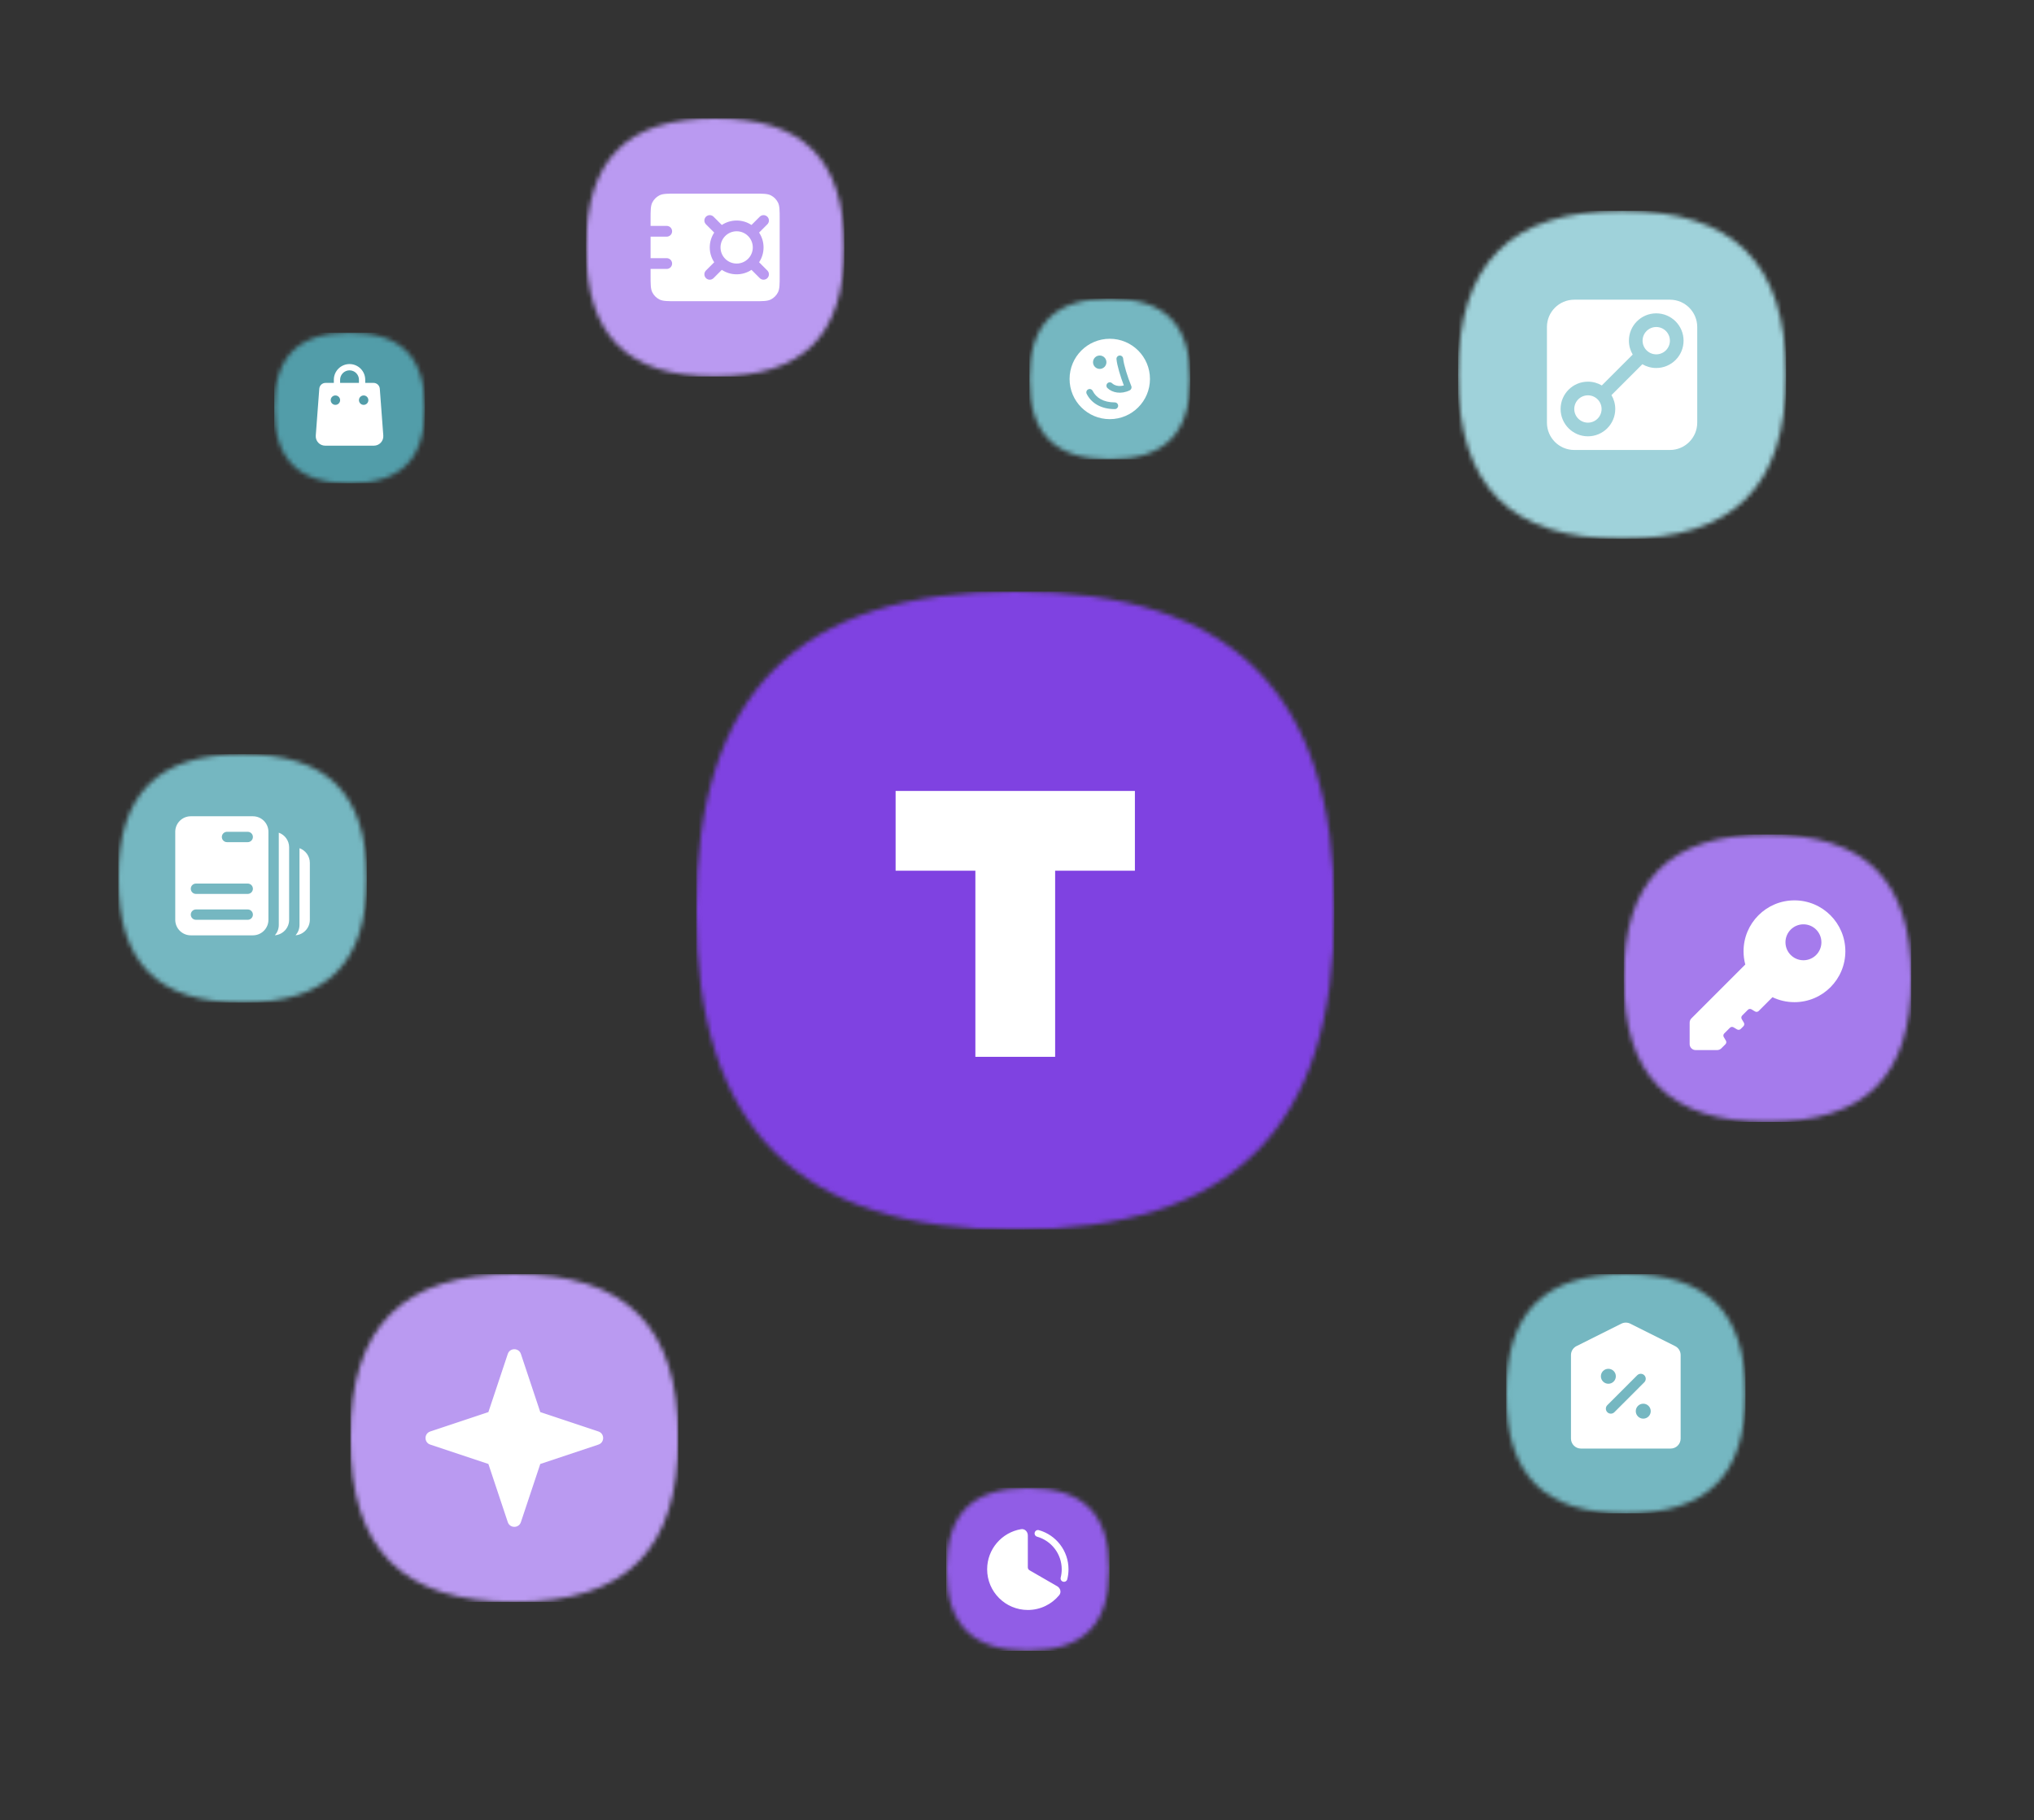
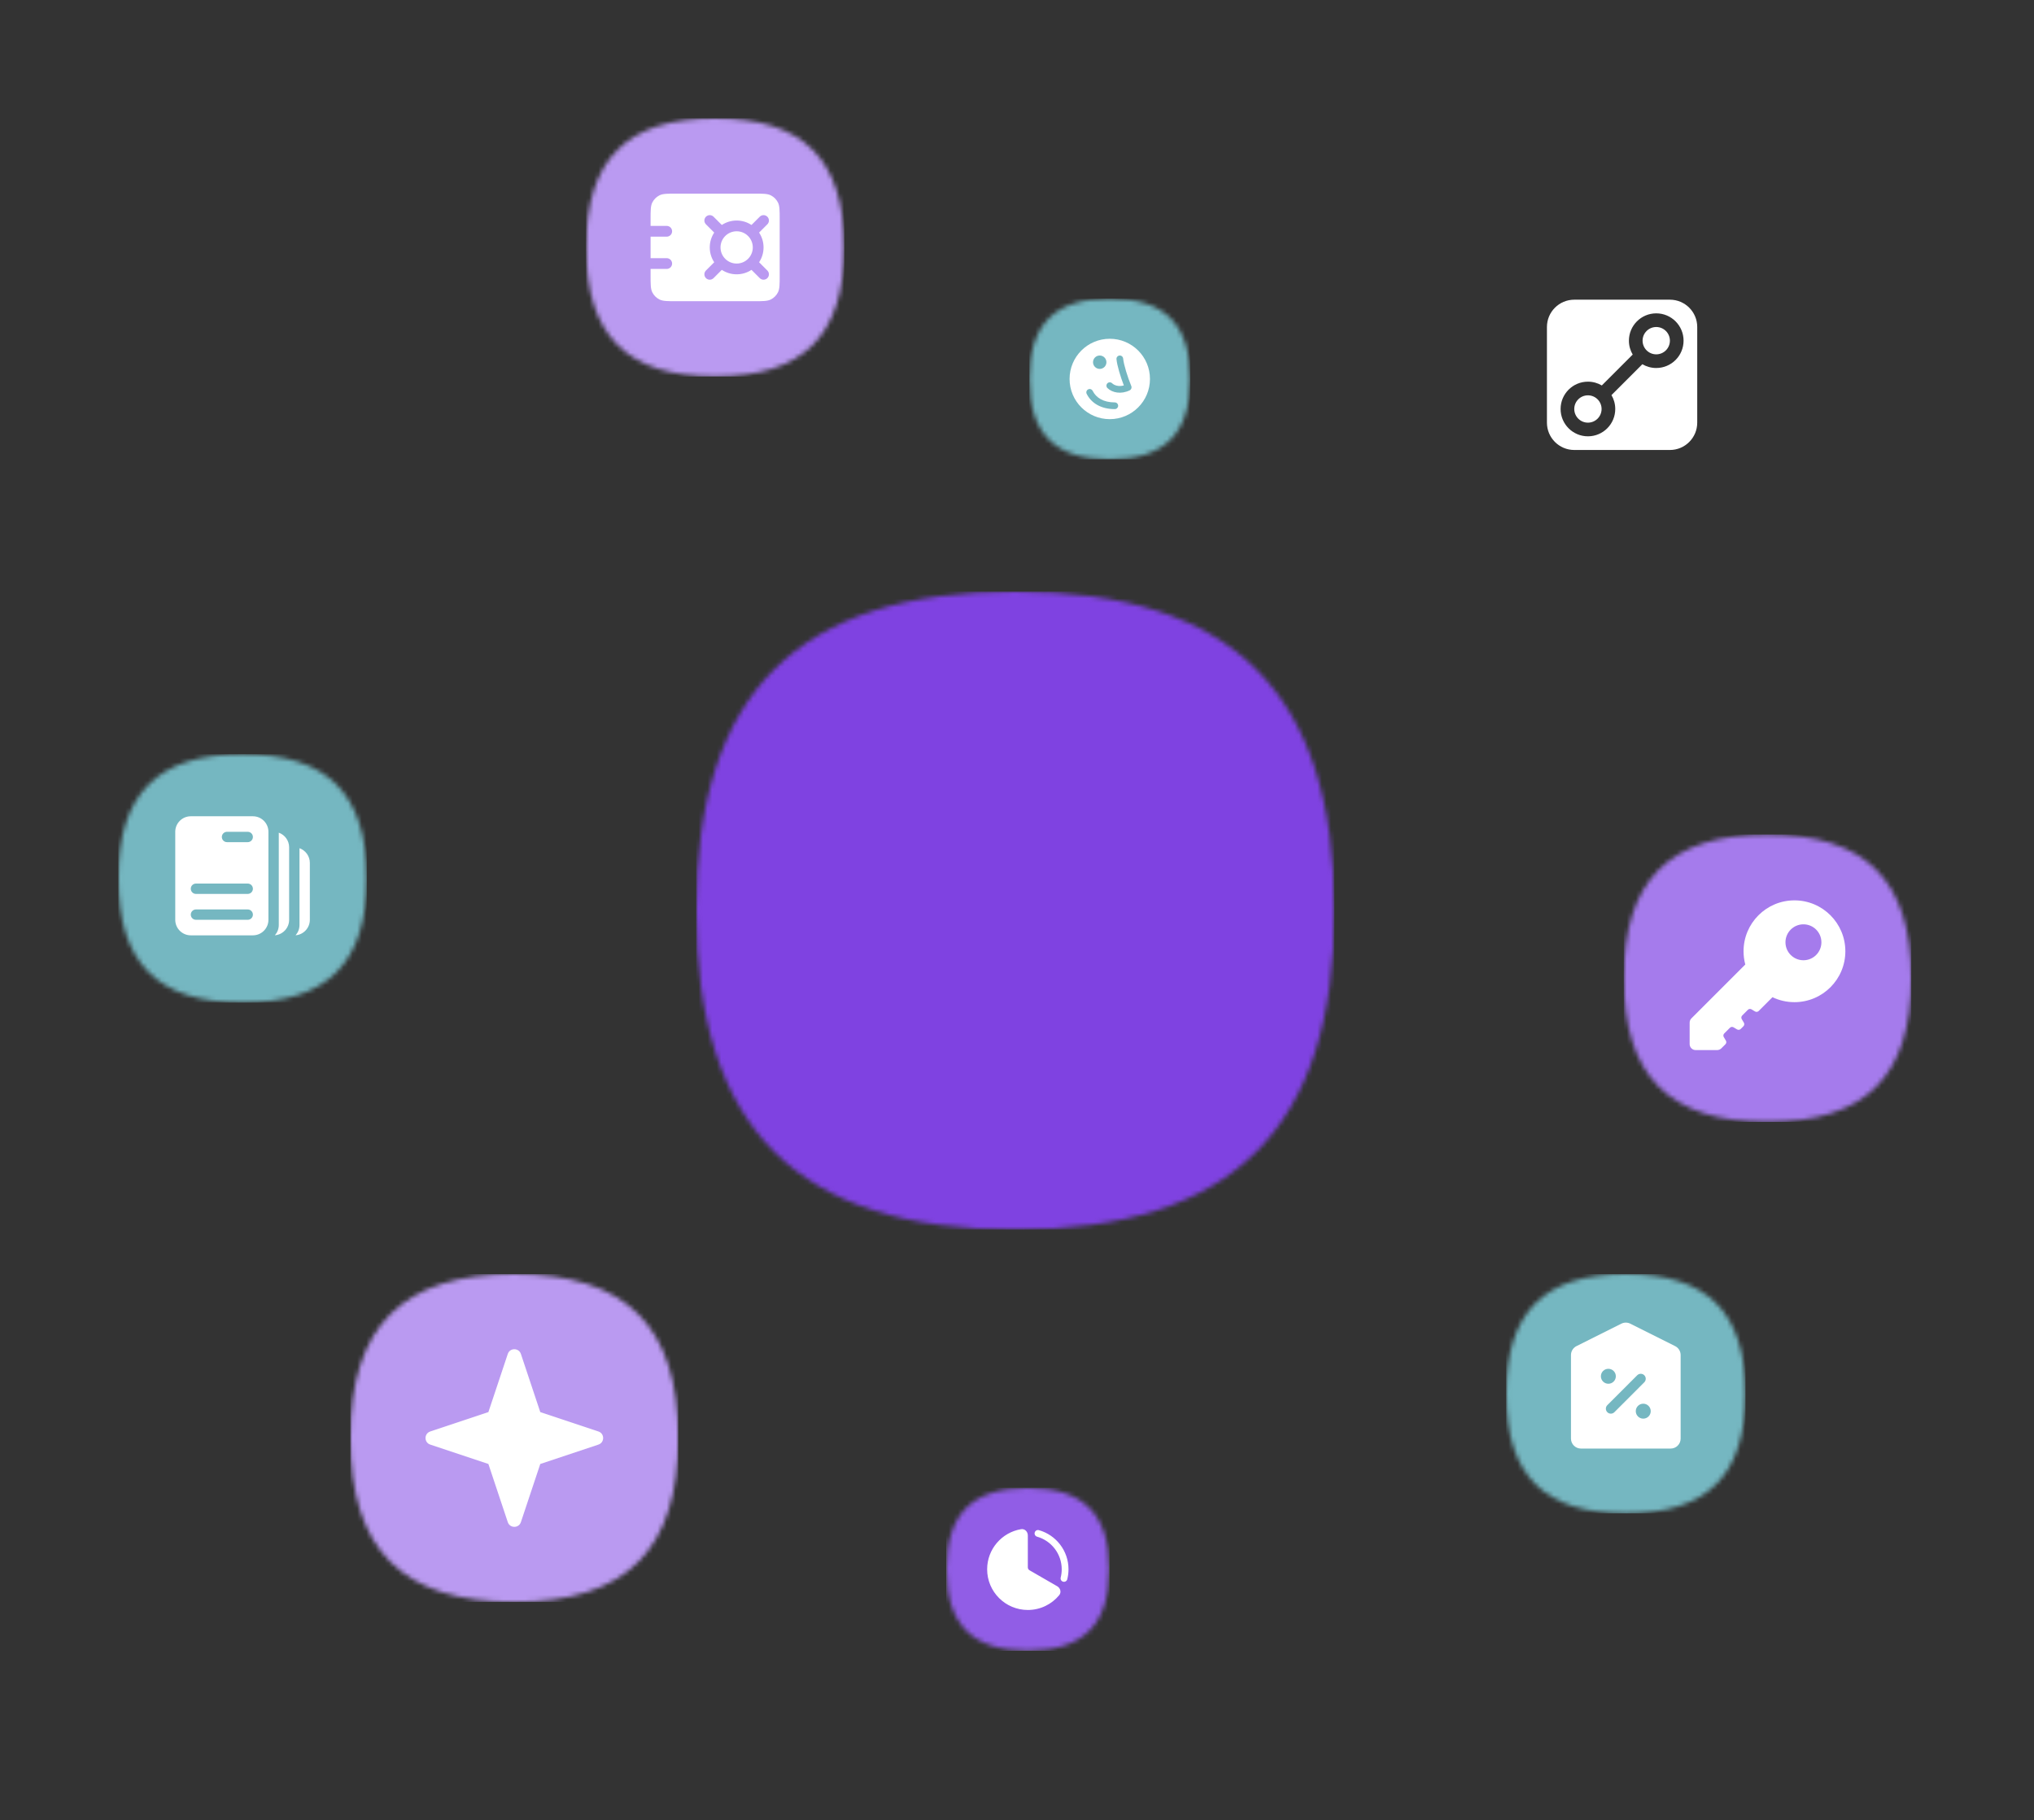
<svg xmlns="http://www.w3.org/2000/svg" width="447" height="400" viewBox="0 0 447 400" fill="none">
  <rect x="0" y="0" width="447" height="400" fill="#333333" stroke="none" />
  <mask id="mask0_143_7843" style="mask-type:alpha" maskUnits="userSpaceOnUse" x="153" y="130" width="141" height="141">
    <path d="M223.117 130C270.924 130 293.234 152.31 293.234 200.117C293.234 247.924 270.924 270.234 223.117 270.234C175.31 270.234 153 247.924 153 200.117C153 152.31 175.31 130 223.117 130Z" fill="white" />
  </mask>
  <g mask="url(#mask0_143_7843)">
    <rect x="153" y="130" width="140.234" height="140.234" fill="#7F42E1" />
-     <path d="M249.41 173.823H196.823V191.352H214.352V232.254H231.881V191.352H249.41V173.823Z" fill="white" />
  </g>
  <mask id="mask1_143_7843" style="mask-type:alpha" maskUnits="userSpaceOnUse" x="320" y="46" width="73" height="73">
    <path d="M356.476 46.343C381.044 46.343 392.508 57.808 392.508 82.376C392.508 106.943 381.044 118.408 356.476 118.408C331.909 118.408 320.444 106.943 320.444 82.376C320.444 57.808 331.909 46.343 356.476 46.343Z" fill="white" />
  </mask>
  <g mask="url(#mask1_143_7843)">
-     <rect x="320.444" y="46.343" width="72.064" height="72.064" fill="#9FD2DA" />
    <path d="M366.985 65.861C370.302 65.861 372.991 68.549 372.991 71.866V92.885C372.991 96.201 370.302 98.891 366.985 98.891H345.966C342.65 98.89 339.961 96.201 339.961 92.885V71.866C339.961 68.549 342.65 65.861 345.966 65.861H366.985ZM363.983 68.863C360.666 68.863 357.977 71.552 357.977 74.869C357.977 75.983 358.281 77.026 358.809 77.92L352.02 84.709C351.126 84.18 350.083 83.877 348.969 83.877C345.653 83.877 342.963 86.566 342.963 89.883C342.964 93.199 345.653 95.888 348.969 95.888C352.286 95.888 354.974 93.199 354.974 89.883C354.974 88.769 354.671 87.726 354.143 86.832L360.932 80.043C361.826 80.571 362.869 80.874 363.983 80.874C367.299 80.874 369.988 78.186 369.988 74.869C369.988 71.552 367.299 68.863 363.983 68.863ZM348.969 86.88C350.628 86.88 351.972 88.224 351.972 89.883C351.972 91.541 350.627 92.885 348.969 92.885C347.311 92.885 345.967 91.541 345.966 89.883C345.966 88.224 347.311 86.88 348.969 86.88ZM363.983 71.866C365.641 71.866 366.985 73.211 366.985 74.869C366.985 76.527 365.641 77.872 363.983 77.872C362.325 77.872 360.98 76.527 360.98 74.869C360.98 73.211 362.325 71.866 363.983 71.866Z" fill="white" />
  </g>
  <mask id="mask2_143_7843" style="mask-type:alpha" maskUnits="userSpaceOnUse" x="77" y="280" width="73" height="73">
    <path d="M113.032 280C137.6 280 149.064 291.465 149.064 316.032C149.064 340.6 137.6 352.064 113.032 352.064C88.465 352.064 77 340.6 77 316.032C77 291.465 88.465 280 113.032 280Z" fill="white" />
  </mask>
  <g mask="url(#mask2_143_7843)">
    <rect x="77" y="280" width="72.064" height="72.064" fill="#BA9AF1" />
    <path d="M111.59 297.554C112.052 296.168 114.013 296.168 114.475 297.554L118.732 310.33L131.511 314.59C132.896 315.052 132.896 317.012 131.511 317.474L118.733 321.733L114.475 334.511C114.012 335.896 112.052 335.896 111.59 334.511L107.33 321.732L94.555 317.474C93.169 317.012 93.169 315.052 94.555 314.59L107.331 310.331L111.59 297.554Z" fill="white" />
  </g>
  <mask id="mask3_143_7843" style="mask-type:alpha" maskUnits="userSpaceOnUse" x="60" y="73" width="34" height="34">
-     <path d="M76.818 73.111C88.106 73.111 93.373 78.379 93.373 89.666C93.373 100.954 88.106 106.222 76.818 106.222C65.53 106.222 60.263 100.954 60.263 89.666C60.263 78.379 65.53 73.111 76.818 73.111Z" fill="white" />
-   </mask>
+     </mask>
  <g mask="url(#mask3_143_7843)">
    <rect x="60.263" y="73.111" width="33.111" height="33.111" fill="#529DA9" />
    <path d="M76.814 80.009C78.719 80.009 80.264 81.553 80.264 83.458V84.147H82.091C82.813 84.148 83.412 84.705 83.466 85.425L84.236 95.721C84.326 96.921 83.376 97.944 82.173 97.944H71.458C70.254 97.944 69.305 96.92 69.395 95.72L70.168 85.424C70.222 84.704 70.822 84.148 71.544 84.147H73.365V83.458C73.365 81.553 74.91 80.009 76.814 80.009ZM73.71 86.907C73.139 86.907 72.676 87.37 72.676 87.941C72.676 88.513 73.139 88.976 73.71 88.977C74.281 88.977 74.745 88.513 74.745 87.941C74.745 87.37 74.281 86.907 73.71 86.907ZM79.919 86.907C79.348 86.907 78.884 87.37 78.884 87.941C78.884 88.513 79.348 88.977 79.919 88.977C80.49 88.976 80.953 88.513 80.953 87.941C80.953 87.37 80.49 86.907 79.919 86.907ZM76.814 81.389C75.672 81.389 74.745 82.315 74.745 83.458V84.147H78.884V83.458C78.884 82.315 77.957 81.389 76.814 81.389Z" fill="white" />
  </g>
  <mask id="mask4_143_7843" style="mask-type:alpha" maskUnits="userSpaceOnUse" x="331" y="280" width="53" height="53">
    <path d="M357.294 280C375.221 280 383.588 288.366 383.588 306.294C383.588 324.221 375.221 332.588 357.294 332.588C339.366 332.588 331 324.221 331 306.294C331 288.366 339.366 280 357.294 280Z" fill="white" />
  </mask>
  <g mask="url(#mask4_143_7843)">
    <rect x="331" y="280" width="52.588" height="52.588" fill="#75B7C1" />
    <path d="M356.313 290.899C356.93 290.59 357.657 290.59 358.274 290.899L368.134 295.832C368.876 296.204 369.345 296.963 369.345 297.792V316.154C369.345 317.364 368.364 318.345 367.154 318.345H347.434C346.224 318.345 345.243 317.364 345.243 316.154V297.792C345.243 296.963 345.711 296.204 346.453 295.832L356.313 290.899ZM361.128 308.485C360.221 308.485 359.485 309.221 359.485 310.128C359.485 311.036 360.221 311.772 361.128 311.772C362.036 311.772 362.772 311.036 362.772 310.128C362.772 309.221 362.036 308.485 361.128 308.485ZM361.355 302.233C360.927 301.805 360.234 301.805 359.806 302.233L353.232 308.806C352.804 309.234 352.804 309.928 353.232 310.356C353.66 310.783 354.354 310.783 354.782 310.356L361.355 303.781C361.783 303.354 361.783 302.66 361.355 302.233ZM353.459 300.816C352.552 300.816 351.816 301.552 351.816 302.459C351.816 303.367 352.552 304.103 353.459 304.103C354.367 304.103 355.103 303.367 355.103 302.459C355.103 301.552 354.367 300.816 353.459 300.816Z" fill="white" />
  </g>
  <mask id="mask5_143_7843" style="mask-type:alpha" maskUnits="userSpaceOnUse" x="128" y="26" width="58" height="57">
    <path d="M157.161 26C176.507 26 185.535 35.028 185.535 54.374C185.535 73.719 176.507 82.747 157.161 82.747C137.816 82.747 128.788 73.719 128.788 54.374C128.788 35.028 137.816 26 157.161 26Z" fill="white" />
  </mask>
  <g mask="url(#mask5_143_7843)">
    <rect x="128.788" y="26" width="56.747" height="56.747" fill="#BA9AF1" />
    <path d="M165.673 42.552C167.66 42.552 168.653 42.551 169.412 42.938C170.079 43.278 170.621 43.821 170.961 44.488C171.348 45.247 171.348 46.24 171.348 48.226V60.522C171.348 62.508 171.348 63.501 170.961 64.26C170.621 64.927 170.079 65.469 169.412 65.809C168.653 66.196 167.66 66.196 165.673 66.196H148.649C146.663 66.196 145.669 66.196 144.911 65.809C144.243 65.469 143.701 64.927 143.361 64.26C142.974 63.501 142.974 62.508 142.974 60.522V59.102H146.521C147.174 59.102 147.704 58.573 147.704 57.92C147.703 57.267 147.174 56.738 146.521 56.738H142.974V52.009H146.521C147.174 52.009 147.704 51.48 147.704 50.827C147.704 50.174 147.174 49.645 146.521 49.645H142.974V48.226C142.974 46.24 142.975 45.247 143.361 44.488C143.701 43.821 144.243 43.278 144.911 42.938C145.669 42.551 146.663 42.552 148.649 42.552H165.673ZM168.637 47.626C168.176 47.165 167.427 47.164 166.965 47.626L165.15 49.441C164.216 48.823 163.095 48.463 161.89 48.463C160.685 48.463 159.565 48.822 158.63 49.441L156.815 47.627C156.353 47.165 155.605 47.165 155.143 47.627C154.682 48.089 154.681 48.837 155.143 49.299L156.958 51.114C156.34 52.049 155.979 53.169 155.979 54.374C155.979 55.579 156.34 56.699 156.958 57.634L155.143 59.449C154.682 59.911 154.681 60.659 155.143 61.121C155.605 61.583 156.353 61.583 156.815 61.121L158.63 59.306C159.565 59.925 160.685 60.285 161.89 60.285C163.095 60.285 164.215 59.924 165.15 59.306L166.965 61.121C167.427 61.583 168.176 61.583 168.637 61.121C169.099 60.659 169.099 59.911 168.637 59.449L166.822 57.634C167.441 56.699 167.801 55.579 167.801 54.374C167.801 53.169 167.441 52.048 166.822 51.113L168.637 49.298C169.099 48.836 169.099 48.088 168.637 47.626ZM161.89 50.827C163.849 50.827 165.437 52.415 165.437 54.374C165.437 56.333 163.849 57.92 161.89 57.92C159.932 57.92 158.343 56.333 158.343 54.374C158.343 52.415 159.931 50.827 161.89 50.827Z" fill="white" />
  </g>
  <mask id="mask6_143_7843" style="mask-type:alpha" maskUnits="userSpaceOnUse" x="356" y="183" width="65" height="64">
    <path d="M388.433 183.394C409.969 183.394 420.019 193.444 420.019 214.979C420.019 236.515 409.969 246.565 388.433 246.565C366.898 246.565 356.848 236.515 356.848 214.979C356.848 193.444 366.898 183.394 388.433 183.394Z" fill="white" />
  </mask>
  <g mask="url(#mask6_143_7843)">
    <rect x="356.848" y="183.394" width="63.172" height="63.172" fill="#A57BEC" />
    <path d="M394.356 197.87C400.534 197.87 405.542 202.879 405.542 209.057C405.542 215.235 400.534 220.243 394.356 220.243C392.627 220.243 390.989 219.851 389.527 219.151L386.494 222.184C386.28 222.397 385.949 222.438 385.69 222.283L384.926 221.825C384.667 221.669 384.335 221.71 384.122 221.923L382.875 223.17C382.661 223.384 382.621 223.716 382.776 223.975L383.234 224.739C383.389 224.997 383.349 225.329 383.135 225.542L382.545 226.132C382.332 226.345 382.001 226.386 381.742 226.231L380.978 225.773C380.719 225.617 380.388 225.658 380.174 225.871L378.926 227.118C378.713 227.332 378.672 227.664 378.828 227.923L379.286 228.687C379.441 228.946 379.4 229.277 379.187 229.491L378.291 230.387C378.044 230.634 377.709 230.773 377.36 230.773H372.641C371.914 230.773 371.325 230.183 371.325 229.456V224.737C371.325 224.388 371.464 224.053 371.71 223.806L383.551 211.965C383.302 211.038 383.169 210.063 383.169 209.057C383.169 202.879 388.178 197.87 394.356 197.87ZM396.33 203.135C394.149 203.135 392.381 204.903 392.381 207.083C392.382 209.264 394.149 211.031 396.33 211.032C398.51 211.032 400.278 209.264 400.278 207.083C400.278 204.903 398.51 203.135 396.33 203.135Z" fill="white" />
  </g>
  <mask id="mask7_143_7843" style="mask-type:alpha" maskUnits="userSpaceOnUse" x="208" y="327" width="36" height="36">
    <path d="M225.879 327C238.069 327 243.758 332.689 243.758 344.879C243.758 357.069 238.069 362.758 225.879 362.758C213.689 362.758 208 357.069 208 344.879C208 332.689 213.689 327 225.879 327Z" fill="white" />
  </mask>
  <g mask="url(#mask7_143_7843)">
    <rect width="35.758" height="35.758" transform="translate(208 327)" fill="white" />
    <rect x="208" y="327" width="35.758" height="35.758" fill="#915DE6" />
    <path d="M224.396 336.062C225.207 335.926 225.879 336.607 225.879 337.43V344.448C225.879 344.715 226.021 344.961 226.252 345.094L232.332 348.602C233.045 349.013 233.298 349.936 232.773 350.57C231.134 352.554 228.654 353.818 225.879 353.818C220.942 353.818 216.939 349.816 216.939 344.879C216.939 340.447 220.165 336.768 224.396 336.062ZM227.396 336.79C227.508 336.394 227.921 336.164 228.316 336.276C232.068 337.338 234.818 340.786 234.818 344.879C234.818 345.632 234.725 346.365 234.549 347.065C234.448 347.464 234.044 347.707 233.645 347.606C233.246 347.506 233.003 347.101 233.104 346.702C233.25 346.12 233.328 345.509 233.328 344.879C233.328 341.47 231.038 338.595 227.911 337.71C227.515 337.598 227.285 337.186 227.396 336.79Z" fill="white" />
  </g>
  <mask id="mask8_143_7843" style="mask-type:alpha" maskUnits="userSpaceOnUse" x="26" y="165" width="55" height="56">
    <path d="M53.303 165.737C71.919 165.737 80.606 174.425 80.606 193.04C80.606 211.656 71.919 220.343 53.303 220.343C34.687 220.343 26 211.656 26 193.04C26 174.425 34.687 165.737 53.303 165.737Z" fill="white" />
  </mask>
  <g mask="url(#mask8_143_7843)">
    <rect x="26" y="165.737" width="54.606" height="54.606" fill="#75B7C1" />
    <path d="M55.578 179.389C57.463 179.389 58.991 180.917 58.991 182.802V202.142C58.991 204.026 57.463 205.555 55.578 205.555H41.927C40.042 205.555 38.514 204.026 38.514 202.142V182.802C38.514 180.917 40.042 179.389 41.927 179.389H55.578ZM61.267 182.996C62.592 183.465 63.542 184.729 63.542 186.215V202.142C63.542 203.933 62.162 205.401 60.407 205.543C60.942 204.941 61.267 204.148 61.267 203.279V182.996ZM65.817 186.409C67.143 186.878 68.092 188.142 68.092 189.628V202.142C68.092 203.933 66.713 205.401 64.958 205.543C65.492 204.941 65.817 204.148 65.817 203.279V186.409ZM43.065 199.866C42.436 199.866 41.927 200.376 41.927 201.004C41.927 201.632 42.436 202.142 43.065 202.142H54.44C55.069 202.142 55.578 201.632 55.578 201.004C55.578 200.376 55.069 199.866 54.44 199.866H43.065ZM43.065 194.178C42.436 194.178 41.927 194.687 41.927 195.315C41.927 195.944 42.436 196.453 43.065 196.453H54.44C55.069 196.453 55.578 195.944 55.578 195.315C55.578 194.687 55.069 194.178 54.44 194.178H43.065ZM49.891 182.802C49.262 182.802 48.753 183.311 48.753 183.939C48.753 184.568 49.262 185.077 49.891 185.077H54.44C55.069 185.077 55.578 184.568 55.578 183.939C55.578 183.311 55.069 182.802 54.44 182.802H49.891Z" fill="white" />
  </g>
  <mask id="mask9_143_7843" style="mask-type:alpha" maskUnits="userSpaceOnUse" x="226" y="65" width="36" height="36">
    <path d="M243.888 65.616C255.934 65.616 261.555 71.237 261.555 83.283C261.555 95.328 255.934 100.949 243.888 100.949C231.843 100.949 226.222 95.328 226.222 83.283C226.222 71.237 231.843 65.616 243.888 65.616Z" fill="white" />
  </mask>
  <g mask="url(#mask9_143_7843)">
    <rect x="226.222" y="65.616" width="35.333" height="35.333" fill="#75B7C1" />
    <path d="M243.889 74.449C248.767 74.449 252.722 78.405 252.722 83.283C252.721 88.161 248.767 92.116 243.889 92.116C239.01 92.116 235.055 88.162 235.055 83.283C235.055 78.405 239.01 74.449 243.889 74.449ZM240.13 85.898C239.948 85.535 239.506 85.387 239.143 85.568C238.779 85.75 238.632 86.193 238.813 86.557C239.869 88.668 242.057 89.908 244.992 89.908C245.399 89.908 245.728 89.578 245.729 89.172C245.729 88.765 245.399 88.436 244.992 88.436C242.492 88.435 240.886 87.41 240.13 85.898ZM246.028 78.133C245.624 78.171 245.326 78.53 245.363 78.934C245.494 80.332 246.239 82.775 246.979 84.705C245.855 85.022 244.882 84.696 244.402 84.228C244.111 83.945 243.645 83.95 243.361 84.241C243.078 84.532 243.083 84.998 243.374 85.282C244.437 86.319 246.383 86.7 248.26 85.785C248.609 85.615 248.765 85.203 248.618 84.844C247.808 82.868 246.954 80.141 246.829 78.798C246.791 78.393 246.433 78.095 246.028 78.133ZM241.68 78.13C240.867 78.13 240.208 78.79 240.208 79.603C240.208 80.415 240.867 81.074 241.68 81.074C242.493 81.074 243.152 80.415 243.152 79.603C243.152 78.789 242.493 78.13 241.68 78.13Z" fill="white" />
  </g>
</svg>